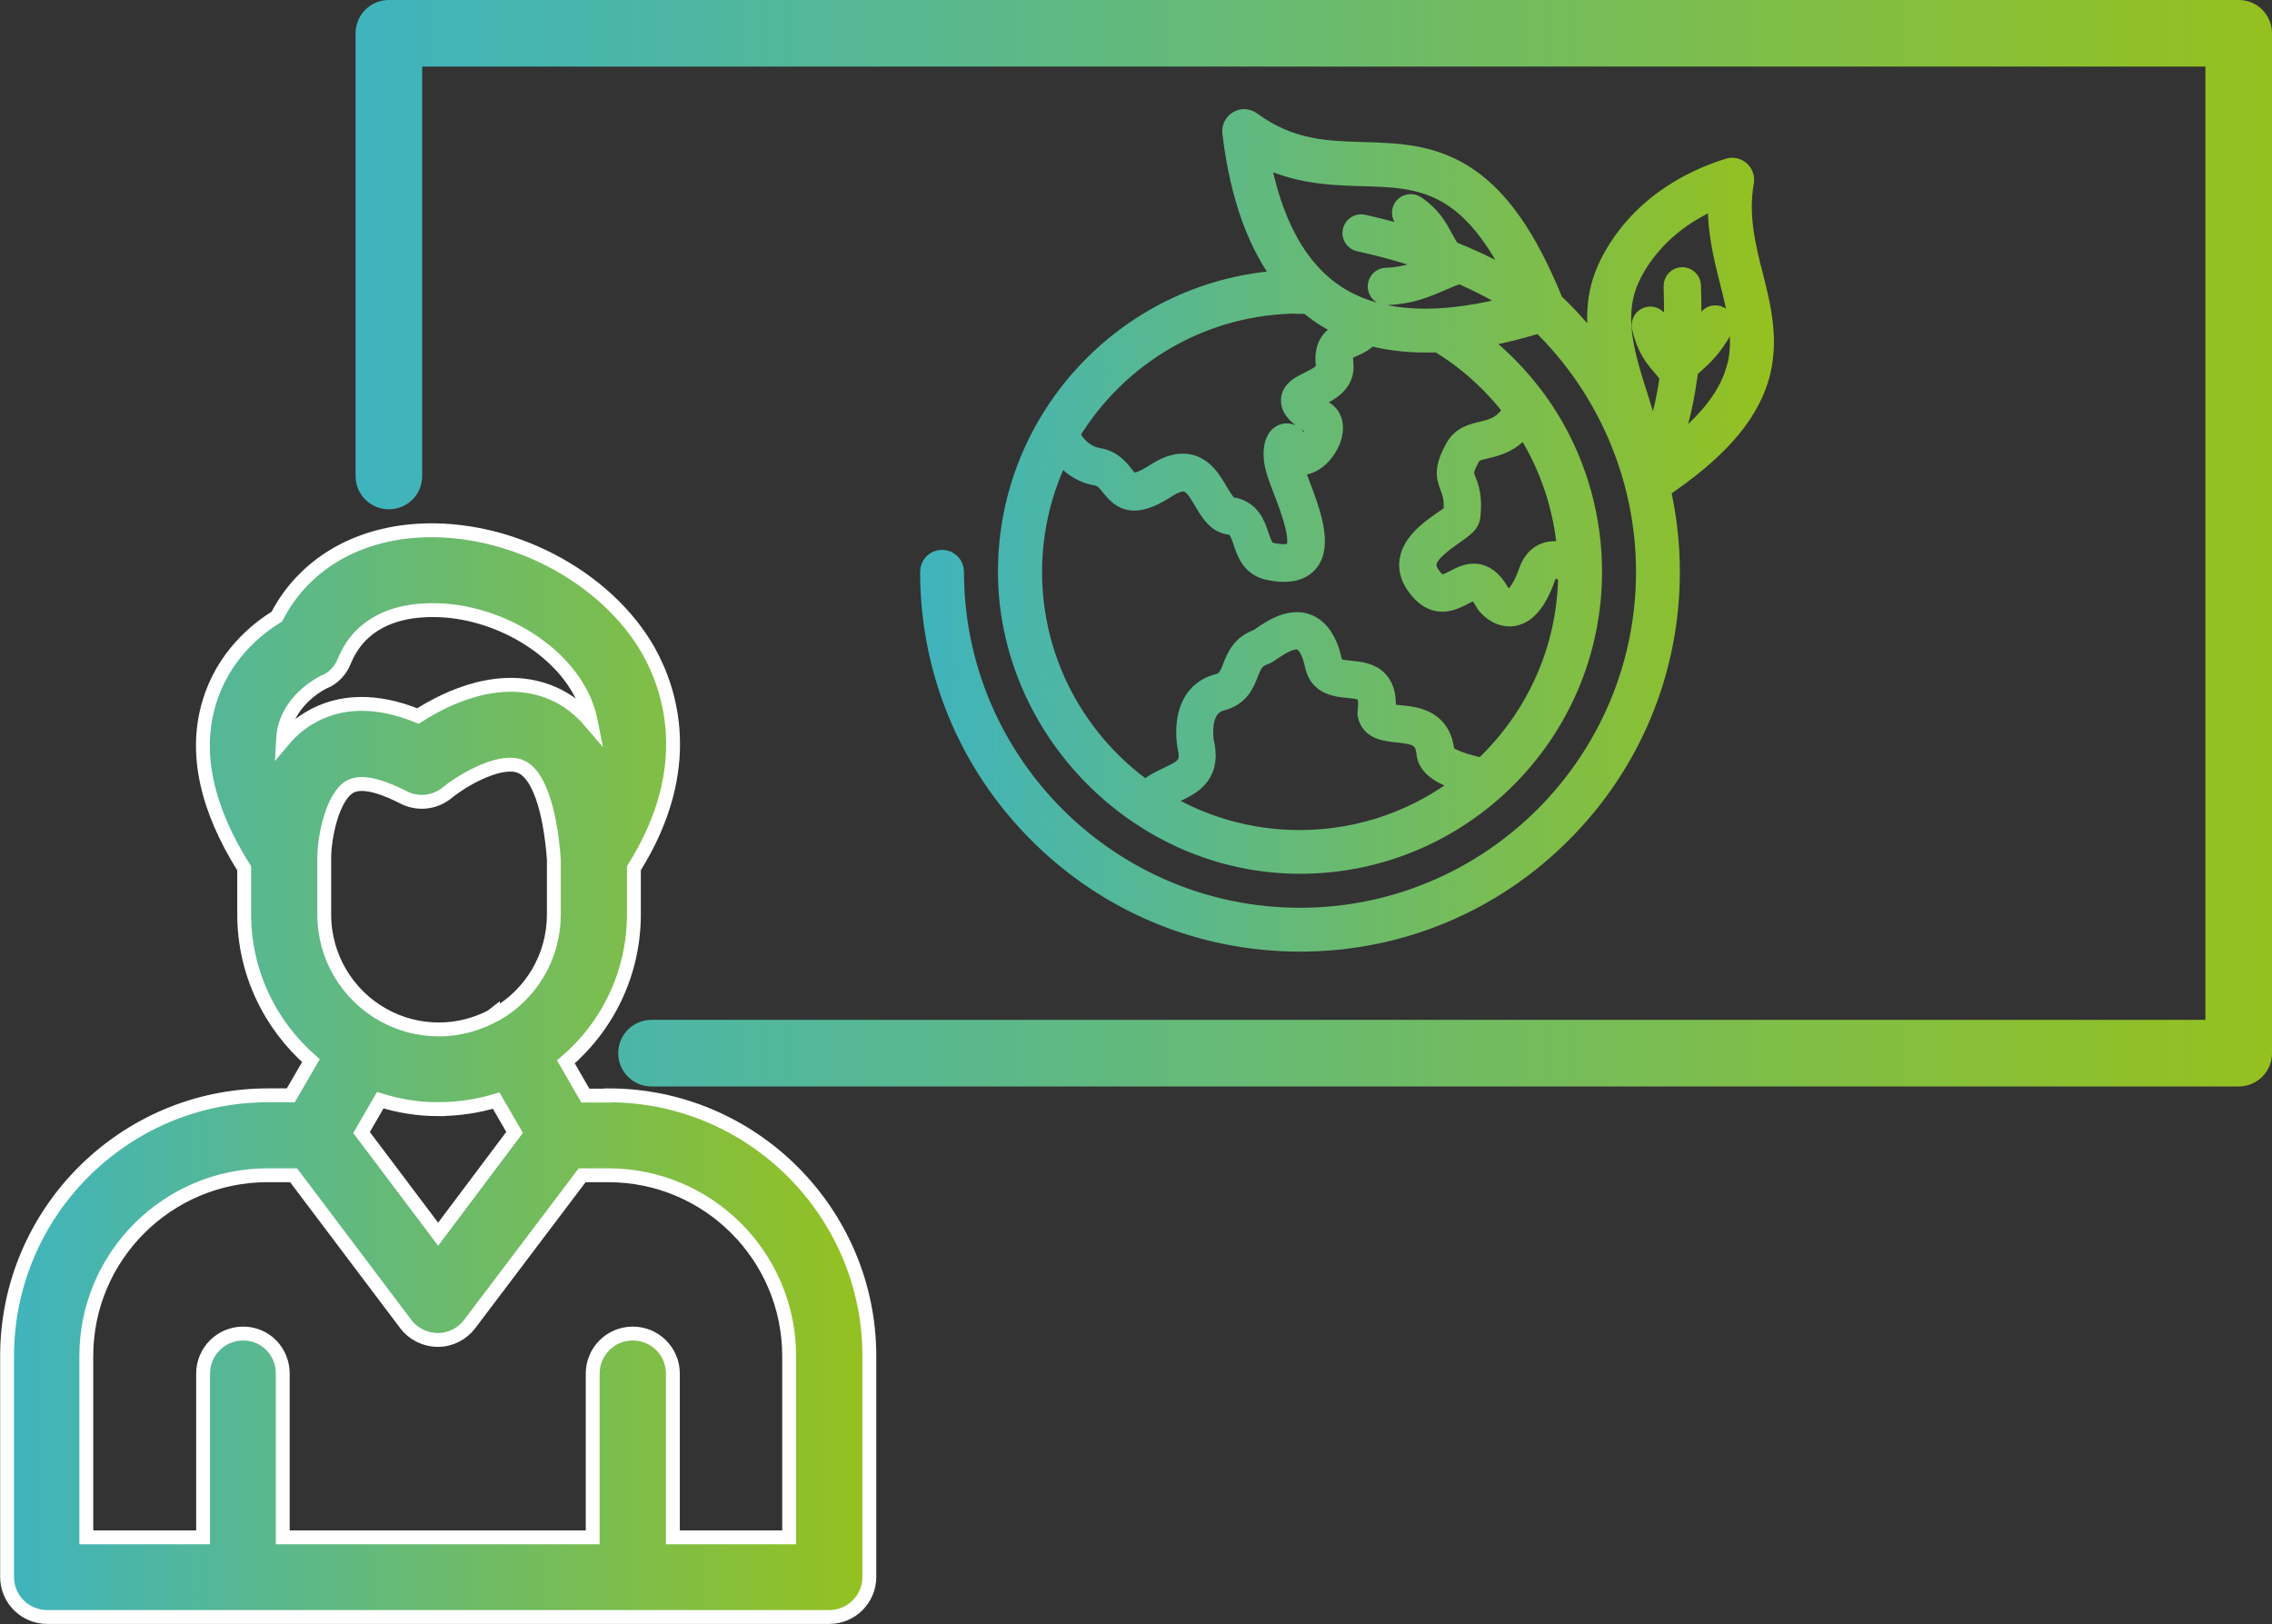
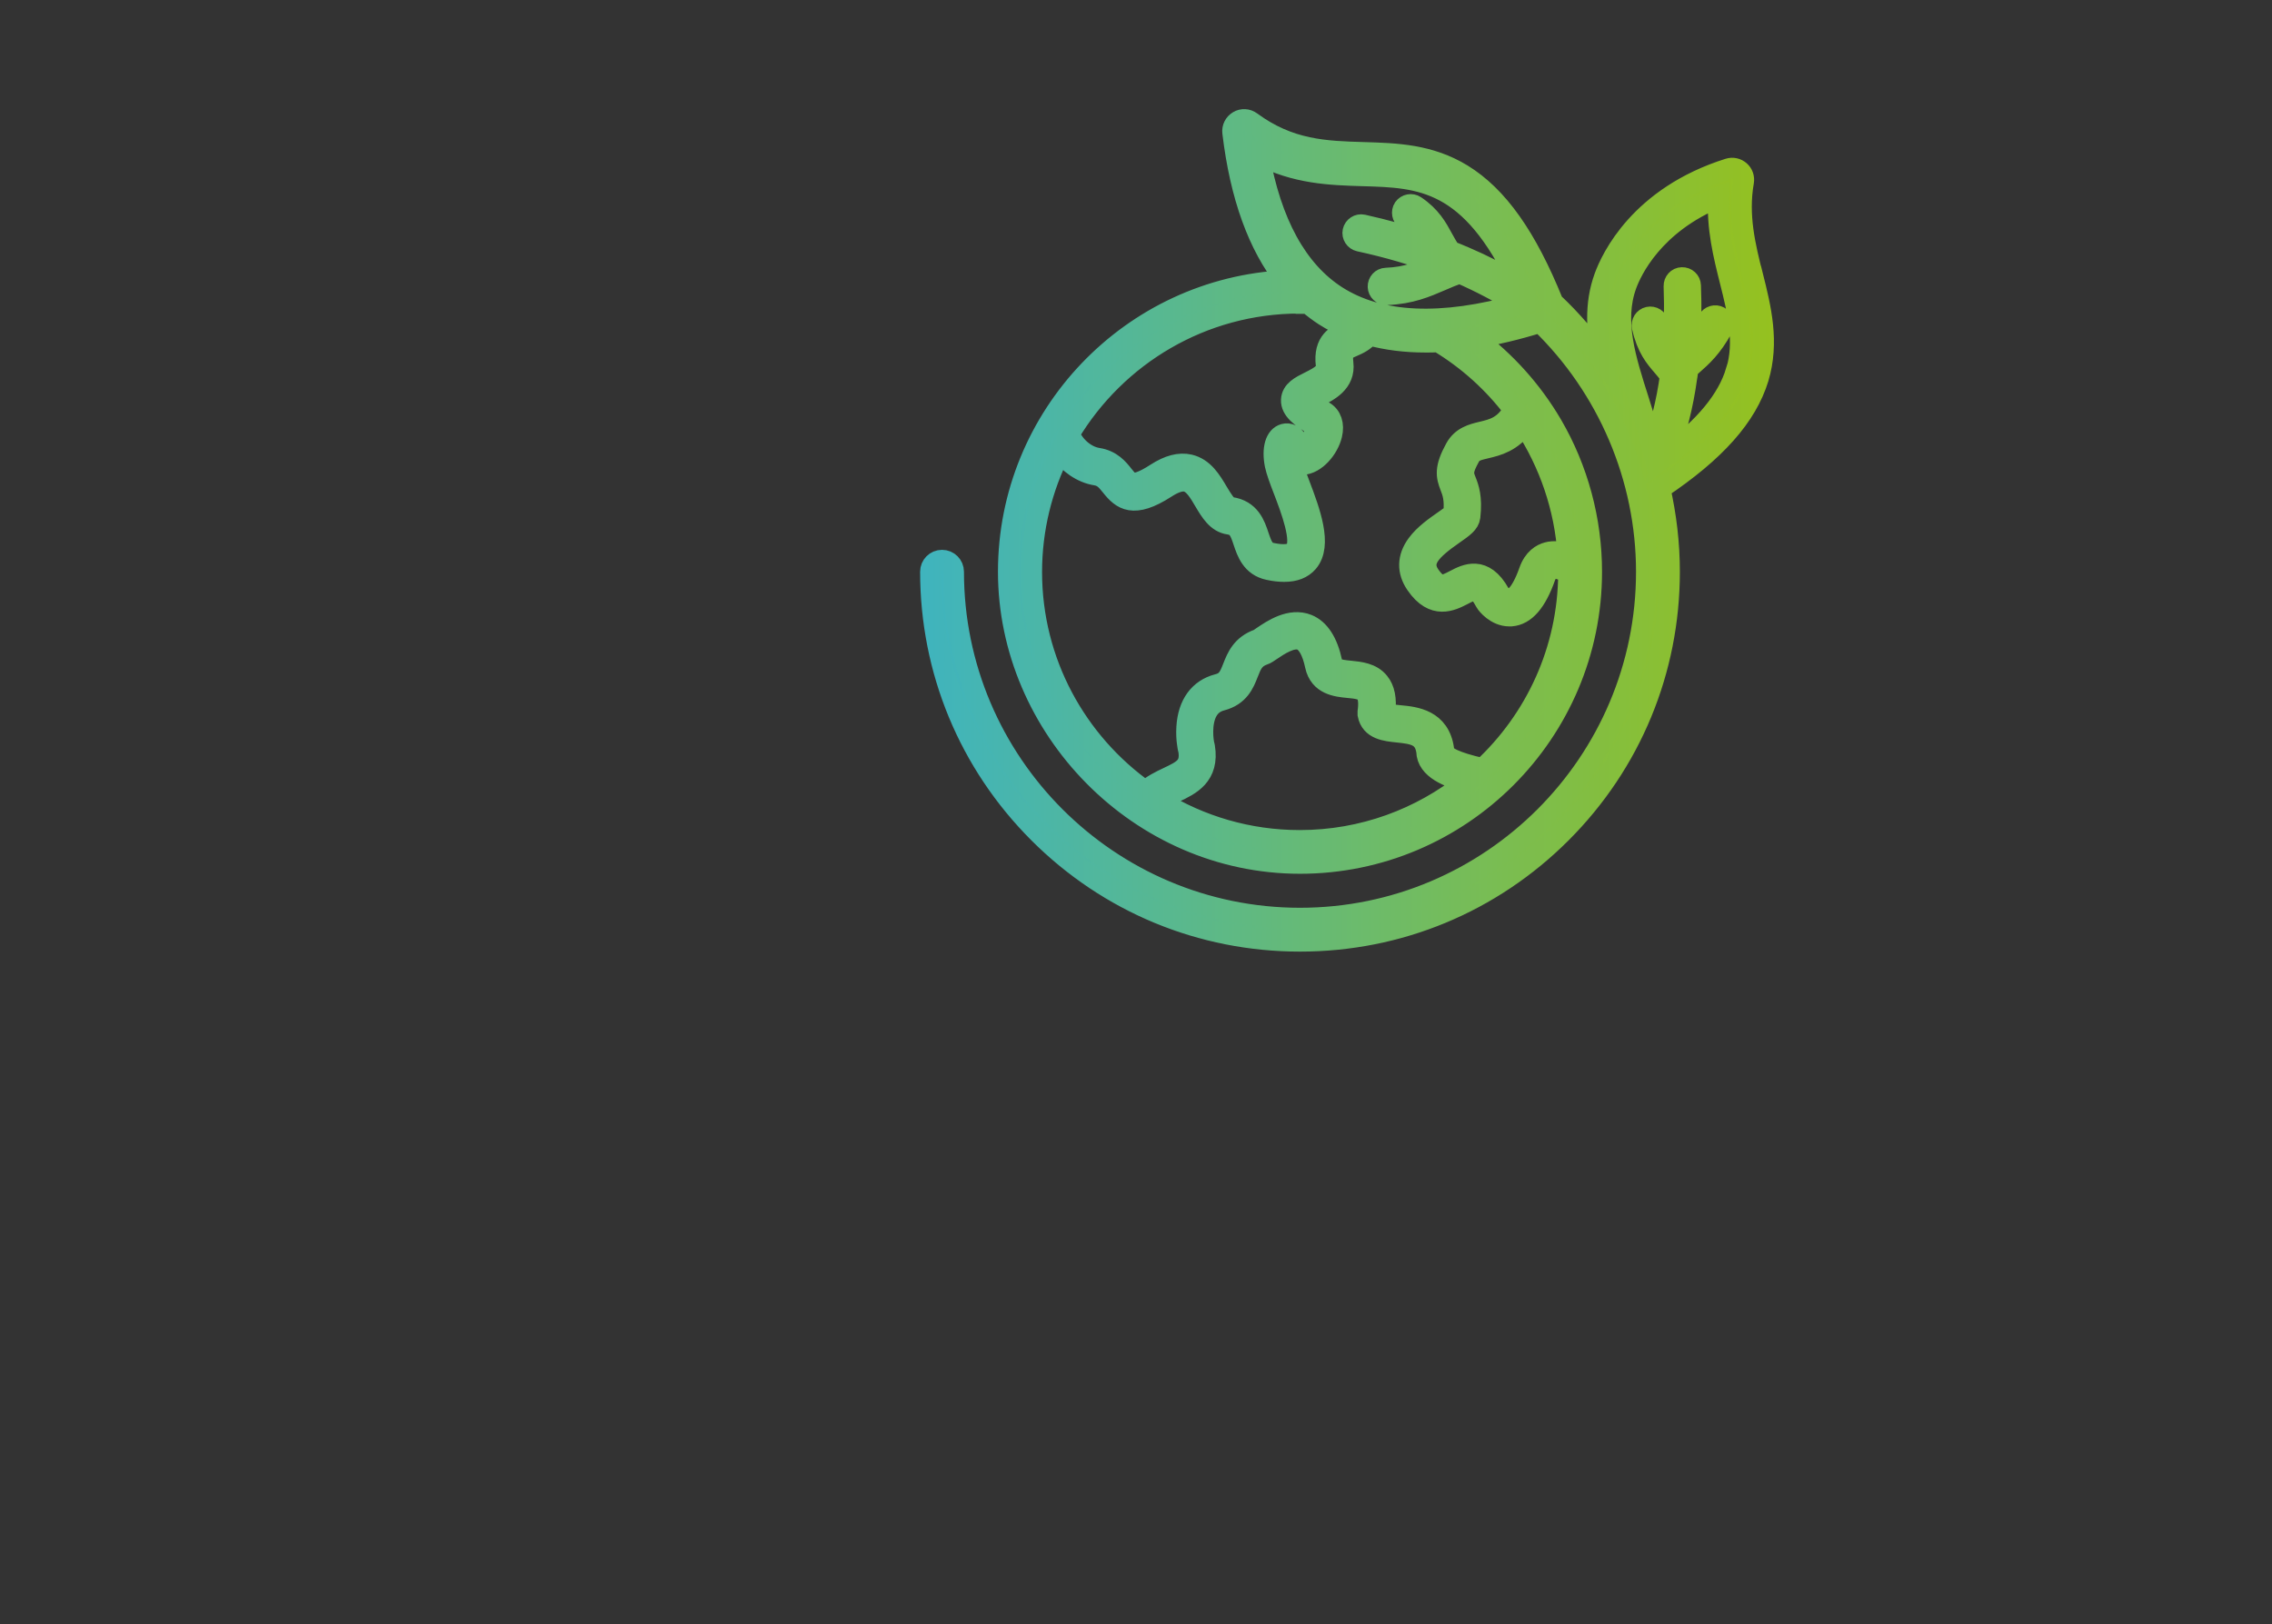
<svg xmlns="http://www.w3.org/2000/svg" xmlns:xlink="http://www.w3.org/1999/xlink" id="Layer_2" data-name="Layer 2" viewBox="0 0 163.76 117.07">
  <rect x="0" y="0" width="163.76" height="117.07" fill="#333333" stroke="none" />
  <defs>
    <style>      .cls-1 {        fill: url(#New_Gradient_Swatch_2-2);      }      .cls-2 {        fill: url(#New_Gradient_Swatch_2);        fill-rule: evenodd;        stroke: #fff;      }      .cls-2, .cls-3 {        stroke-miterlimit: 10;      }      .cls-3 {        fill: url(#New_Gradient_Swatch_2-3);        stroke: url(#New_Gradient_Swatch_2-4);        stroke-width: 1.5px;      }    </style>
    <linearGradient id="New_Gradient_Swatch_2" data-name="New Gradient Swatch 2" x1=".5" y1="77.4" x2="62.65" y2="77.4" gradientUnits="userSpaceOnUse">
      <stop offset="0" stop-color="#3fb4be" />
      <stop offset="1" stop-color="#95c11f" />
    </linearGradient>
    <linearGradient id="New_Gradient_Swatch_2-2" data-name="New Gradient Swatch 2" x1="25.63" y1="39.15" x2="163.76" y2="39.15" xlink:href="#New_Gradient_Swatch_2" />
    <linearGradient id="New_Gradient_Swatch_2-3" data-name="New Gradient Swatch 2" x1="67.05" y1="38.23" x2="127.1" y2="38.23" xlink:href="#New_Gradient_Swatch_2" />
    <linearGradient id="New_Gradient_Swatch_2-4" data-name="New Gradient Swatch 2" x1="66.3" y1="38.23" x2="127.85" y2="38.23" xlink:href="#New_Gradient_Swatch_2" />
  </defs>
  <g id="Layer_1-2" data-name="Layer 1">
    <g>
-       <path class="cls-2" d="M43.85,78.97h-1.66l-1.4-2.43c3-2.57,4.9-6.38,4.9-10.64v-3.32c4.53-7.22,2.62-12.88,1.05-15.68-3.08-5.41-10.07-9.05-16.62-8.65-4.61.29-8.27,2.53-10.17,6.2-1.43.87-3.88,2.82-4.88,6.22-1.07,3.58-.2,7.59,2.53,11.92v3.3c0,4.21,1.87,7.98,4.81,10.56l-1.45,2.5h-1.65c-10.36,0-18.8,8.44-18.8,18.8v15.91c0,1.6,1.29,2.89,2.89,2.89h56.37c1.6,0,2.89-1.29,2.89-2.89v-15.91c0-10.36-8.44-18.8-18.8-18.8ZM35.53,73.19s-.09.07-.14.1c-1.13.57-2.4.91-3.75.91-1.45,0-2.8-.37-3.98-1.02-.01,0-.03-.02-.04-.03,0,0-.02,0-.03-.01-2.52-1.42-4.22-4.12-4.22-7.23v-4.03s0-.04,0-.06c0-1.41.56-4.34,1.83-5.1,1-.6,2.83.22,3.86.74,1.03.54,2.26.42,3.17-.32,1.36-1.1,3.97-2.48,5.31-1.88,1.24.51,2.11,3,2.38,6.69v3.97c0,3.06-1.66,5.74-4.14,7.17-.08.04-.17.07-.25.11ZM23.31,49.18c.72-.28,1.23-.84,1.51-1.53,1.14-2.79,3.7-3.54,5.66-3.65,4.41-.3,9.26,2.18,11.25,5.73.43.75.71,1.53.87,2.34-.78-.92-1.69-1.64-2.76-2.1-3.68-1.59-7.61.28-9.71,1.64-3-1.22-5.65-1.16-7.85.15-.74.44-1.36,1-1.88,1.62.02-.35.06-.69.14-1.01.6-2.09,2.57-3.09,2.76-3.19ZM31.62,79.94h.04c1.43,0,2.8-.22,4.1-.61l1.33,2.29-5.51,7.34-5.52-7.33,1.35-2.33c1.33.42,2.74.65,4.21.65ZM56.88,110.81h-8.38v-11.8c0-1.6-1.29-2.89-2.89-2.89s-2.89,1.29-2.89,2.89v11.8h-22.34v-11.8c0-1.6-1.25-2.89-2.85-2.89s-2.89,1.29-2.89,2.89v11.8H6.22v-13.06c0-7.21,5.87-13.04,13.06-13.04h1.88l8.09,10.73c.54.71,1.4,1.14,2.31,1.14s1.75-.43,2.29-1.14l8.11-10.73h1.88c7.21,0,13.04,5.85,13.04,13.04v13.06Z" />
-       <path class="cls-1" d="M161.36,78.31H46.96c-1.33,0-2.4-1.07-2.4-2.4s1.07-2.4,2.4-2.4h112V4.8H30.43v29.51c0,1.33-1.07,2.4-2.4,2.4s-2.4-1.07-2.4-2.4V2.4c0-1.33,1.07-2.4,2.4-2.4h133.33c1.33,0,2.4,1.07,2.4,2.4v73.51c0,1.33-1.07,2.4-2.4,2.4Z" />
      <path class="cls-3" d="M126.32,19.87c-.53-2.13-1.08-4.33-.65-6.77.05-.29-.05-.58-.27-.77-.22-.19-.52-.26-.8-.17-6.41,2.02-8.47,6.48-8.95,7.8-.73,2-.57,4.02-.11,6.02-1.05-1.5-2.25-2.9-3.6-4.17-1.91-4.73-3.99-7.67-6.55-9.24-2.35-1.44-4.76-1.51-7.1-1.58-2.75-.08-5.34-.16-8.12-2.21-.27-.2-.63-.22-.91-.05-.29.17-.45.49-.41.82.55,4.59,1.84,8.15,3.85,10.67-11.13.52-20.02,9.74-20.02,20.99s9.43,21.02,21.02,21.02,21.02-9.43,21.02-21.02c0-3.73-.99-7.4-2.86-10.6-1.43-2.44-3.34-4.56-5.6-6.25,1.5-.23,3.09-.61,4.76-1.13,4.86,4.69,7.65,11.21,7.65,17.98,0,13.77-11.2,24.97-24.97,24.97s-24.97-11.2-24.97-24.97c0-.46-.37-.83-.83-.83s-.83.37-.83.83c0,7.11,2.77,13.8,7.8,18.83s11.72,7.8,18.83,7.8,13.8-2.77,18.83-7.8c5.03-5.03,7.8-11.72,7.8-18.83,0-2.04-.24-4.04-.68-5.99,3.99-2.67,6.25-5.21,7.09-7.97.78-2.6.18-5.03-.41-7.38h0ZM98.24,12.67c4.14.12,7.76.24,11.34,7.9-1.33-.78-2.65-1.46-4.02-2.05,0,0-.02,0-.03-.01-.32-.14-.65-.27-.98-.4-.21-.29-.37-.59-.55-.91-.41-.76-.87-1.61-1.99-2.36-.27-.18-.64-.11-.83.16-.18.27-.11.64.16.83.76.5,1.11,1.04,1.44,1.64-1.44-.49-2.94-.9-4.55-1.26-.32-.07-.64.14-.71.46s.14.64.46.71c2.03.44,3.88.98,5.65,1.65-.08.03-.16.06-.23.1-1.01.44-1.97.86-3.5.92-.33.01-.58.29-.57.62.01.32.28.57.59.57h.03c1.75-.07,2.85-.56,3.92-1.02.45-.2.88-.38,1.36-.53,1.46.64,2.87,1.38,4.3,2.25-5.64,1.59-10.08,1.39-13.19-.6-2.85-1.83-4.73-5.26-5.6-10.21,2.65,1.4,5.19,1.47,7.48,1.54h0ZM93.69,21.87c.2,0,.41,0,.61.01.37.31.75.6,1.15.86.59.38,1.23.7,1.9.97-.1.05-.21.11-.34.16-.65.29-1.63.72-1.42,2.45.06.49-.31.76-1.22,1.21-.62.31-1.26.62-1.29,1.3-.03.7.67,1.25,1.72,1.86.05.03.06.19.01.36-.15.59-.72,1.22-1.02,1.23-.1,0-.22-.21-.29-.42-.18-.52-.61-.66-.94-.57-.63.17-.88,1.06-.65,2.22.1.46.33,1.09.61,1.81.53,1.38,1.41,3.7.81,4.4-.24.27-.83.33-1.68.15-.51-.11-.66-.44-.93-1.23-.26-.79-.62-1.88-2.02-2.07-.29-.04-.62-.6-.92-1.1-.48-.81-1.02-1.73-2.05-1.97-.71-.16-1.49.04-2.39.62-1,.65-1.48.74-1.72.7-.22-.04-.38-.23-.65-.56-.36-.46-.86-1.08-1.84-1.23-.89-.14-1.74-.89-2.06-1.76,3.39-5.64,9.56-9.42,16.6-9.42h0ZM83.57,57.7c.33-.23.7-.41,1.09-.59,1.12-.53,2.51-1.18,2.16-3.29,0-.04-.02-.08-.03-.12-.07-.27-.26-1.59.24-2.46.22-.39.56-.64,1.01-.76,1.27-.33,1.63-1.23,1.91-1.95.25-.64.43-1.1,1.13-1.34.16-.05.31-.16.55-.32.52-.35,1.49-1.01,2.15-.75.45.18.81.82,1.03,1.86.3,1.38,1.54,1.5,2.37,1.58.53.05,1.04.1,1.26.38.19.24.25.71.16,1.37,0,.06,0,.13,0,.19.21,1.08,1.28,1.18,2.14,1.27,1.18.12,1.92.25,2.09,1.38.02,1.28,1.61,1.88,2.89,2.21-3.31,2.64-7.49,4.22-12.04,4.22-3.71,0-7.17-1.05-10.12-2.86h0ZM113,39.97c-.51-.21-1.01-.27-1.45-.15-.43.11-1.01.44-1.33,1.36-.61,1.72-1.17,1.99-1.38,2.02-.34.05-.68-.31-.75-.41-1.14-2.06-2.45-1.38-3.23-.97-.79.41-1.15.6-1.82-.37-.68-1,.05-1.78,1.73-2.95.7-.49,1.12-.78,1.18-1.25.16-1.41-.1-2.1-.3-2.6-.19-.49-.28-.71.3-1.75.2-.36.51-.45,1.16-.6.81-.19,1.87-.45,2.75-1.69,1.82,2.77,2.93,6,3.15,9.37h0ZM109.11,29.54c-.67,1.2-1.46,1.39-2.29,1.59-.68.16-1.46.35-1.92,1.19-.78,1.42-.66,1.99-.36,2.76.16.41.34.88.24,1.93-.12.12-.44.34-.68.51-.64.45-1.44,1-1.96,1.71-.7.95-.72,1.95-.07,2.89,1.26,1.84,2.57,1.16,3.35.76.81-.42,1.08-.56,1.66.53.09.16.75.99,1.71.99.04,0,.08,0,.13,0,1.01-.08,1.81-1,2.45-2.81.19-.52.44-.59.51-.61.29-.08.73.06,1.18.36-.03,5.55-2.41,10.55-6.19,14.06-.03,0-.04,0-.07-.02-1.83-.42-2.75-.84-2.74-1.27,0-.03,0-.06,0-.09-.29-2.16-2.08-2.34-3.16-2.44-.65-.06-.98-.12-1.07-.26.1-.95-.04-1.65-.43-2.13-.53-.67-1.39-.75-2.08-.82-.95-.09-1.22-.18-1.32-.64-.31-1.46-.91-2.37-1.75-2.71-1.25-.5-2.55.39-3.26.87-.1.07-.23.16-.28.19-1.21.42-1.56,1.31-1.84,2.02-.27.7-.45,1.07-1.1,1.23-1.34.35-2.13,1.44-2.23,3.08-.03.47,0,.88.04,1.15.03.2.05.38.1.53.16,1.12-.35,1.41-1.5,1.95-.53.25-1.12.54-1.63.98-4.95-3.51-8.19-9.28-8.19-15.79,0-3.12.75-6.07,2.07-8.69.6.87,1.55,1.54,2.56,1.7.5.08.74.35,1.1.8.77.97,1.6,1.64,3.95.12.6-.39,1.1-.55,1.47-.46.53.12.92.78,1.29,1.41.45.76.92,1.55,1.78,1.67.63.09.79.47,1.05,1.26.25.74.58,1.76,1.81,2.02.41.09.78.13,1.12.13.76,0,1.32-.22,1.71-.67,1.05-1.23.14-3.65-.6-5.6-.25-.65-.48-1.26-.56-1.63,0,0,0-.01,0-.02.3.2.6.22.76.21.96-.04,1.88-1.14,2.12-2.14.18-.74-.03-1.37-.57-1.68-.68-.4-.96-.64-1.06-.76.14-.09.39-.21.56-.3.81-.4,2.05-1.01,1.88-2.42-.1-.86.12-.96.72-1.22.37-.16.83-.37,1.18-.81,1.25.34,2.6.51,4.07.51.3,0,.6,0,.91-.02,2.14,1.29,3.98,2.96,5.44,4.9h0ZM125.13,26.77c-.62,2.04-2.23,3.99-4.99,6.06.68-1.68,1.16-3.57,1.45-5.69.01-.04.01-.08.02-.11.02-.14.04-.29.05-.44.1-.09.2-.18.3-.27.7-.62,1.43-1.26,2.2-2.68.16-.29.05-.65-.24-.81-.29-.16-.65-.05-.81.24-.45.83-.87,1.33-1.3,1.76.08-1.34.1-2.76.04-4.25-.01-.33-.29-.58-.62-.57s-.58.29-.57.62c.06,1.7.03,3.28-.1,4.78-.43-.5-.79-1.01-1.03-2.1-.07-.32-.39-.52-.71-.45-.32.07-.52.39-.45.71.34,1.51.93,2.2,1.46,2.81.2.23.39.46.56.72-.26,1.9-.69,3.62-1.29,5.14-.28-1.15-.64-2.28-.99-3.39-.94-2.94-1.83-5.71-.89-8.3.38-1.05,1.94-4.42,6.65-6.34-.13,2.2.36,4.17.84,6.08.56,2.23,1.08,4.34.43,6.49h0Z" />
    </g>
  </g>
</svg>